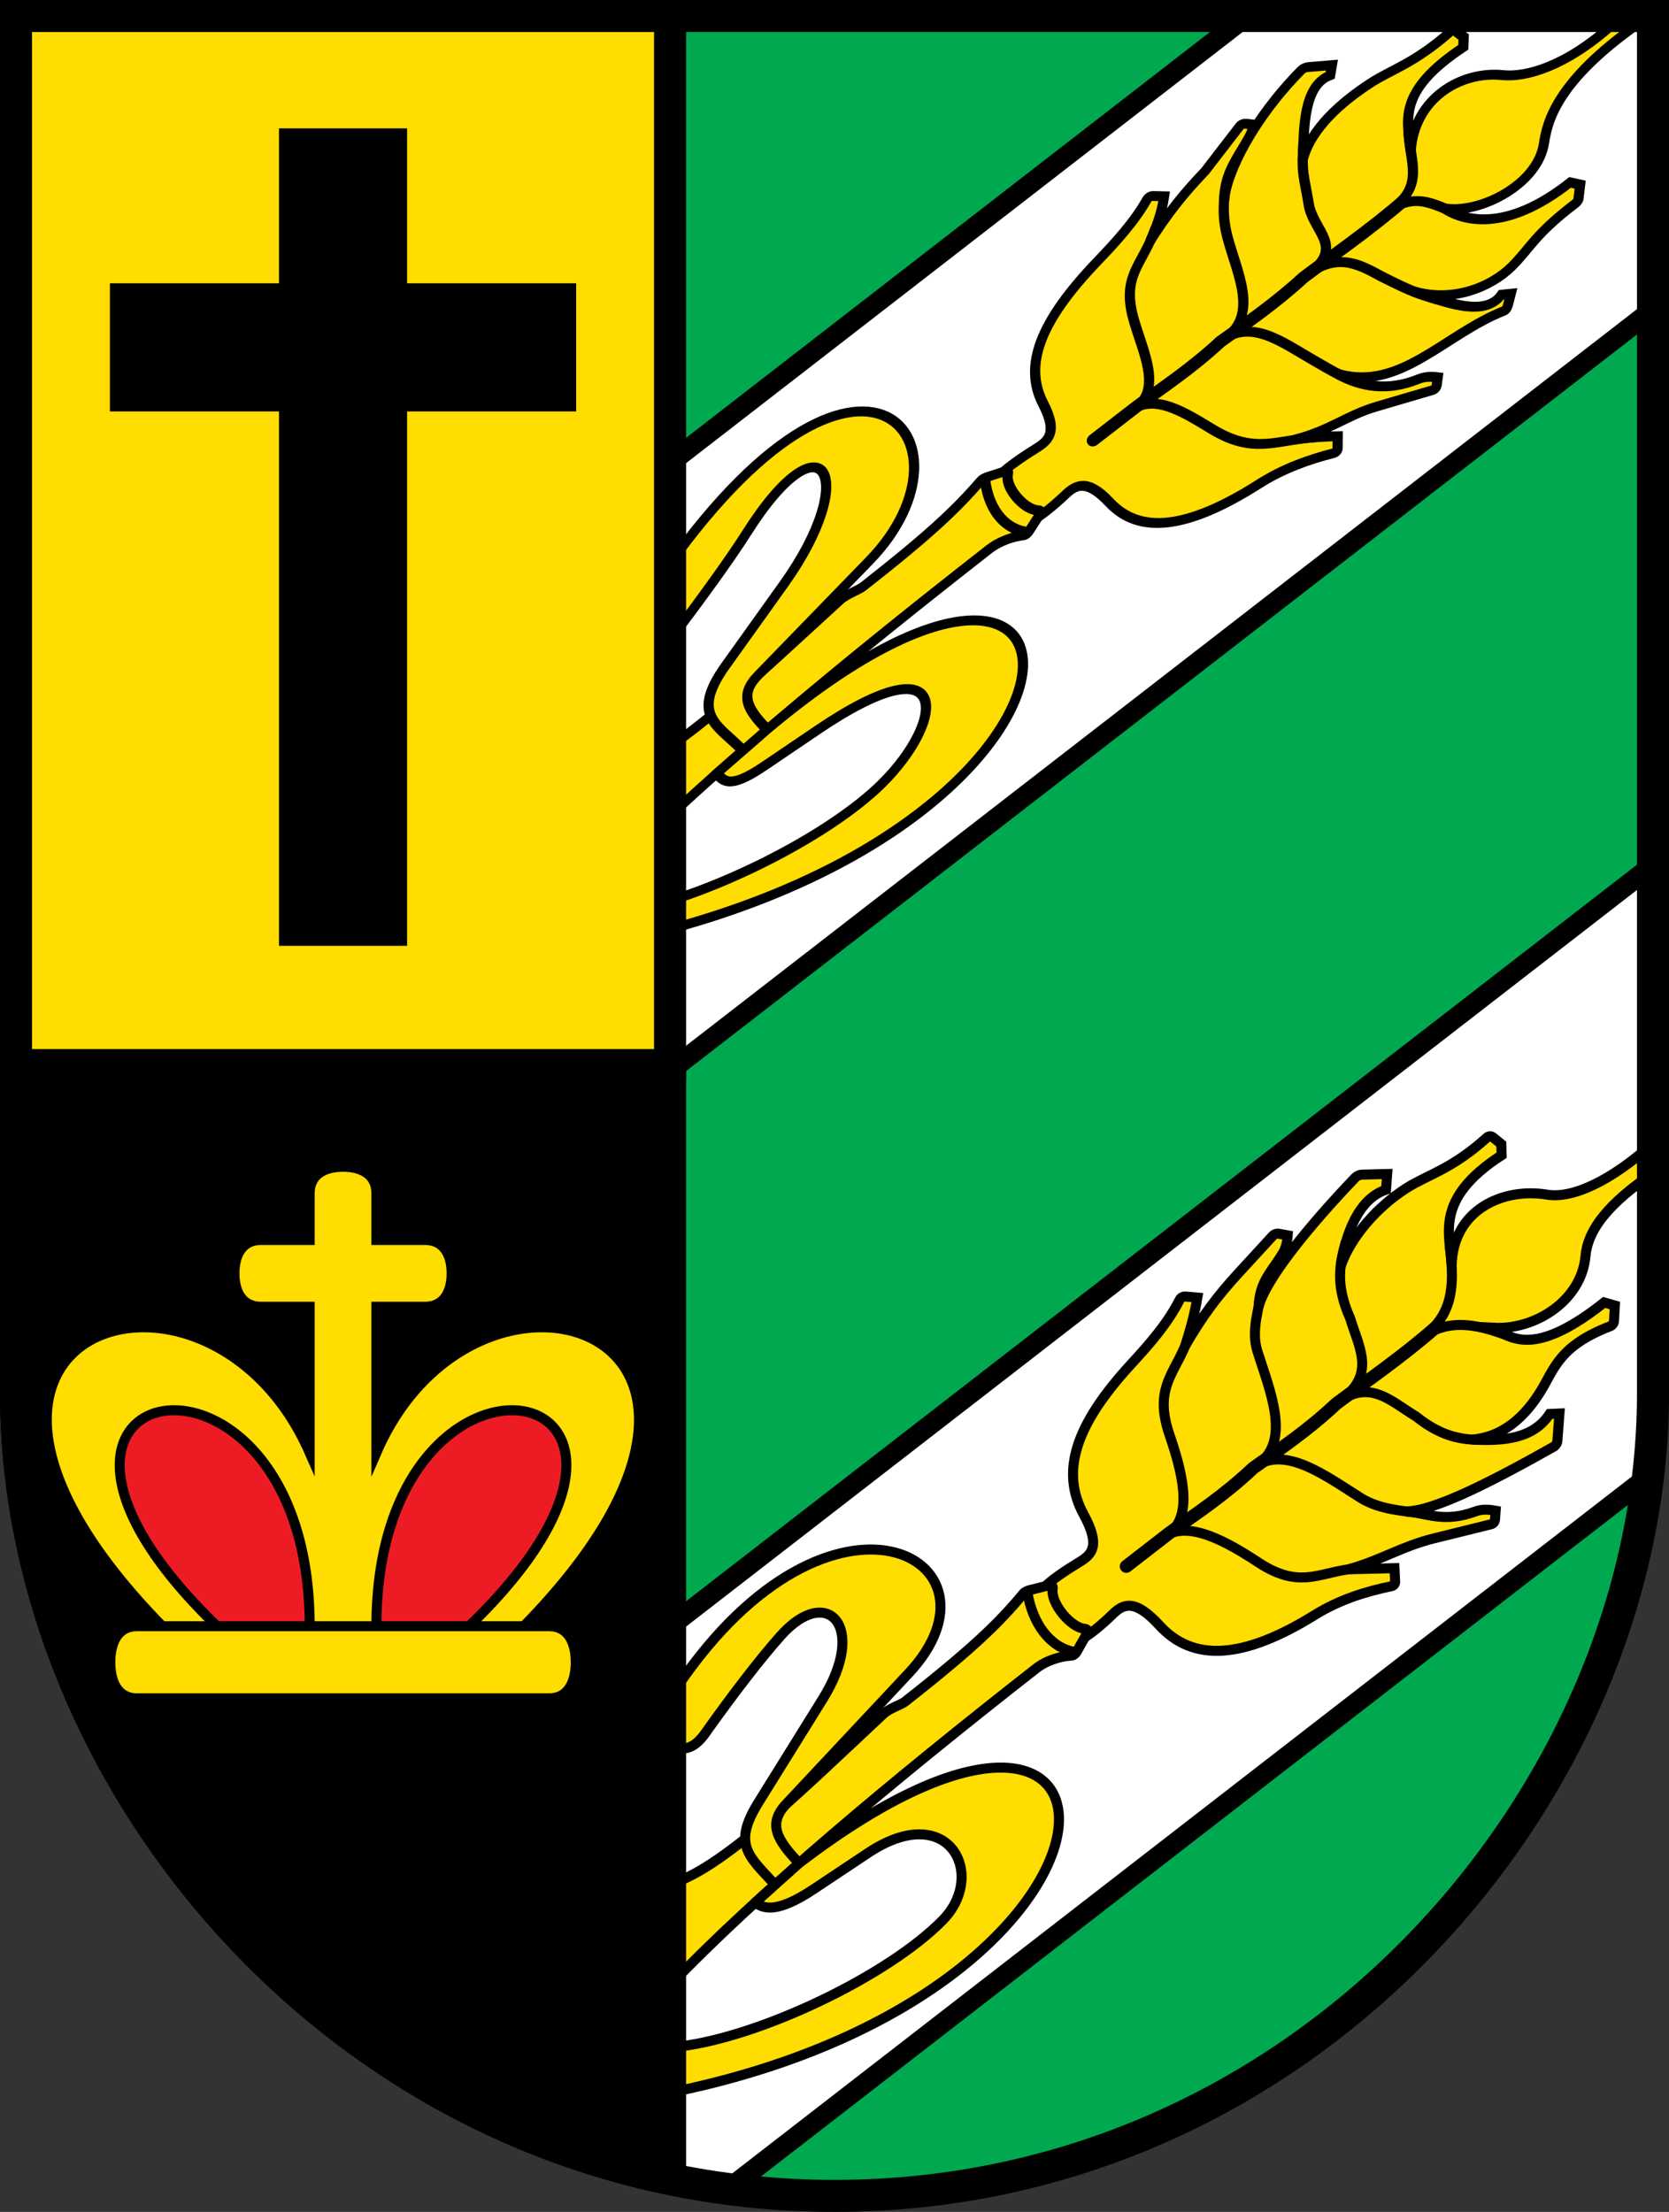
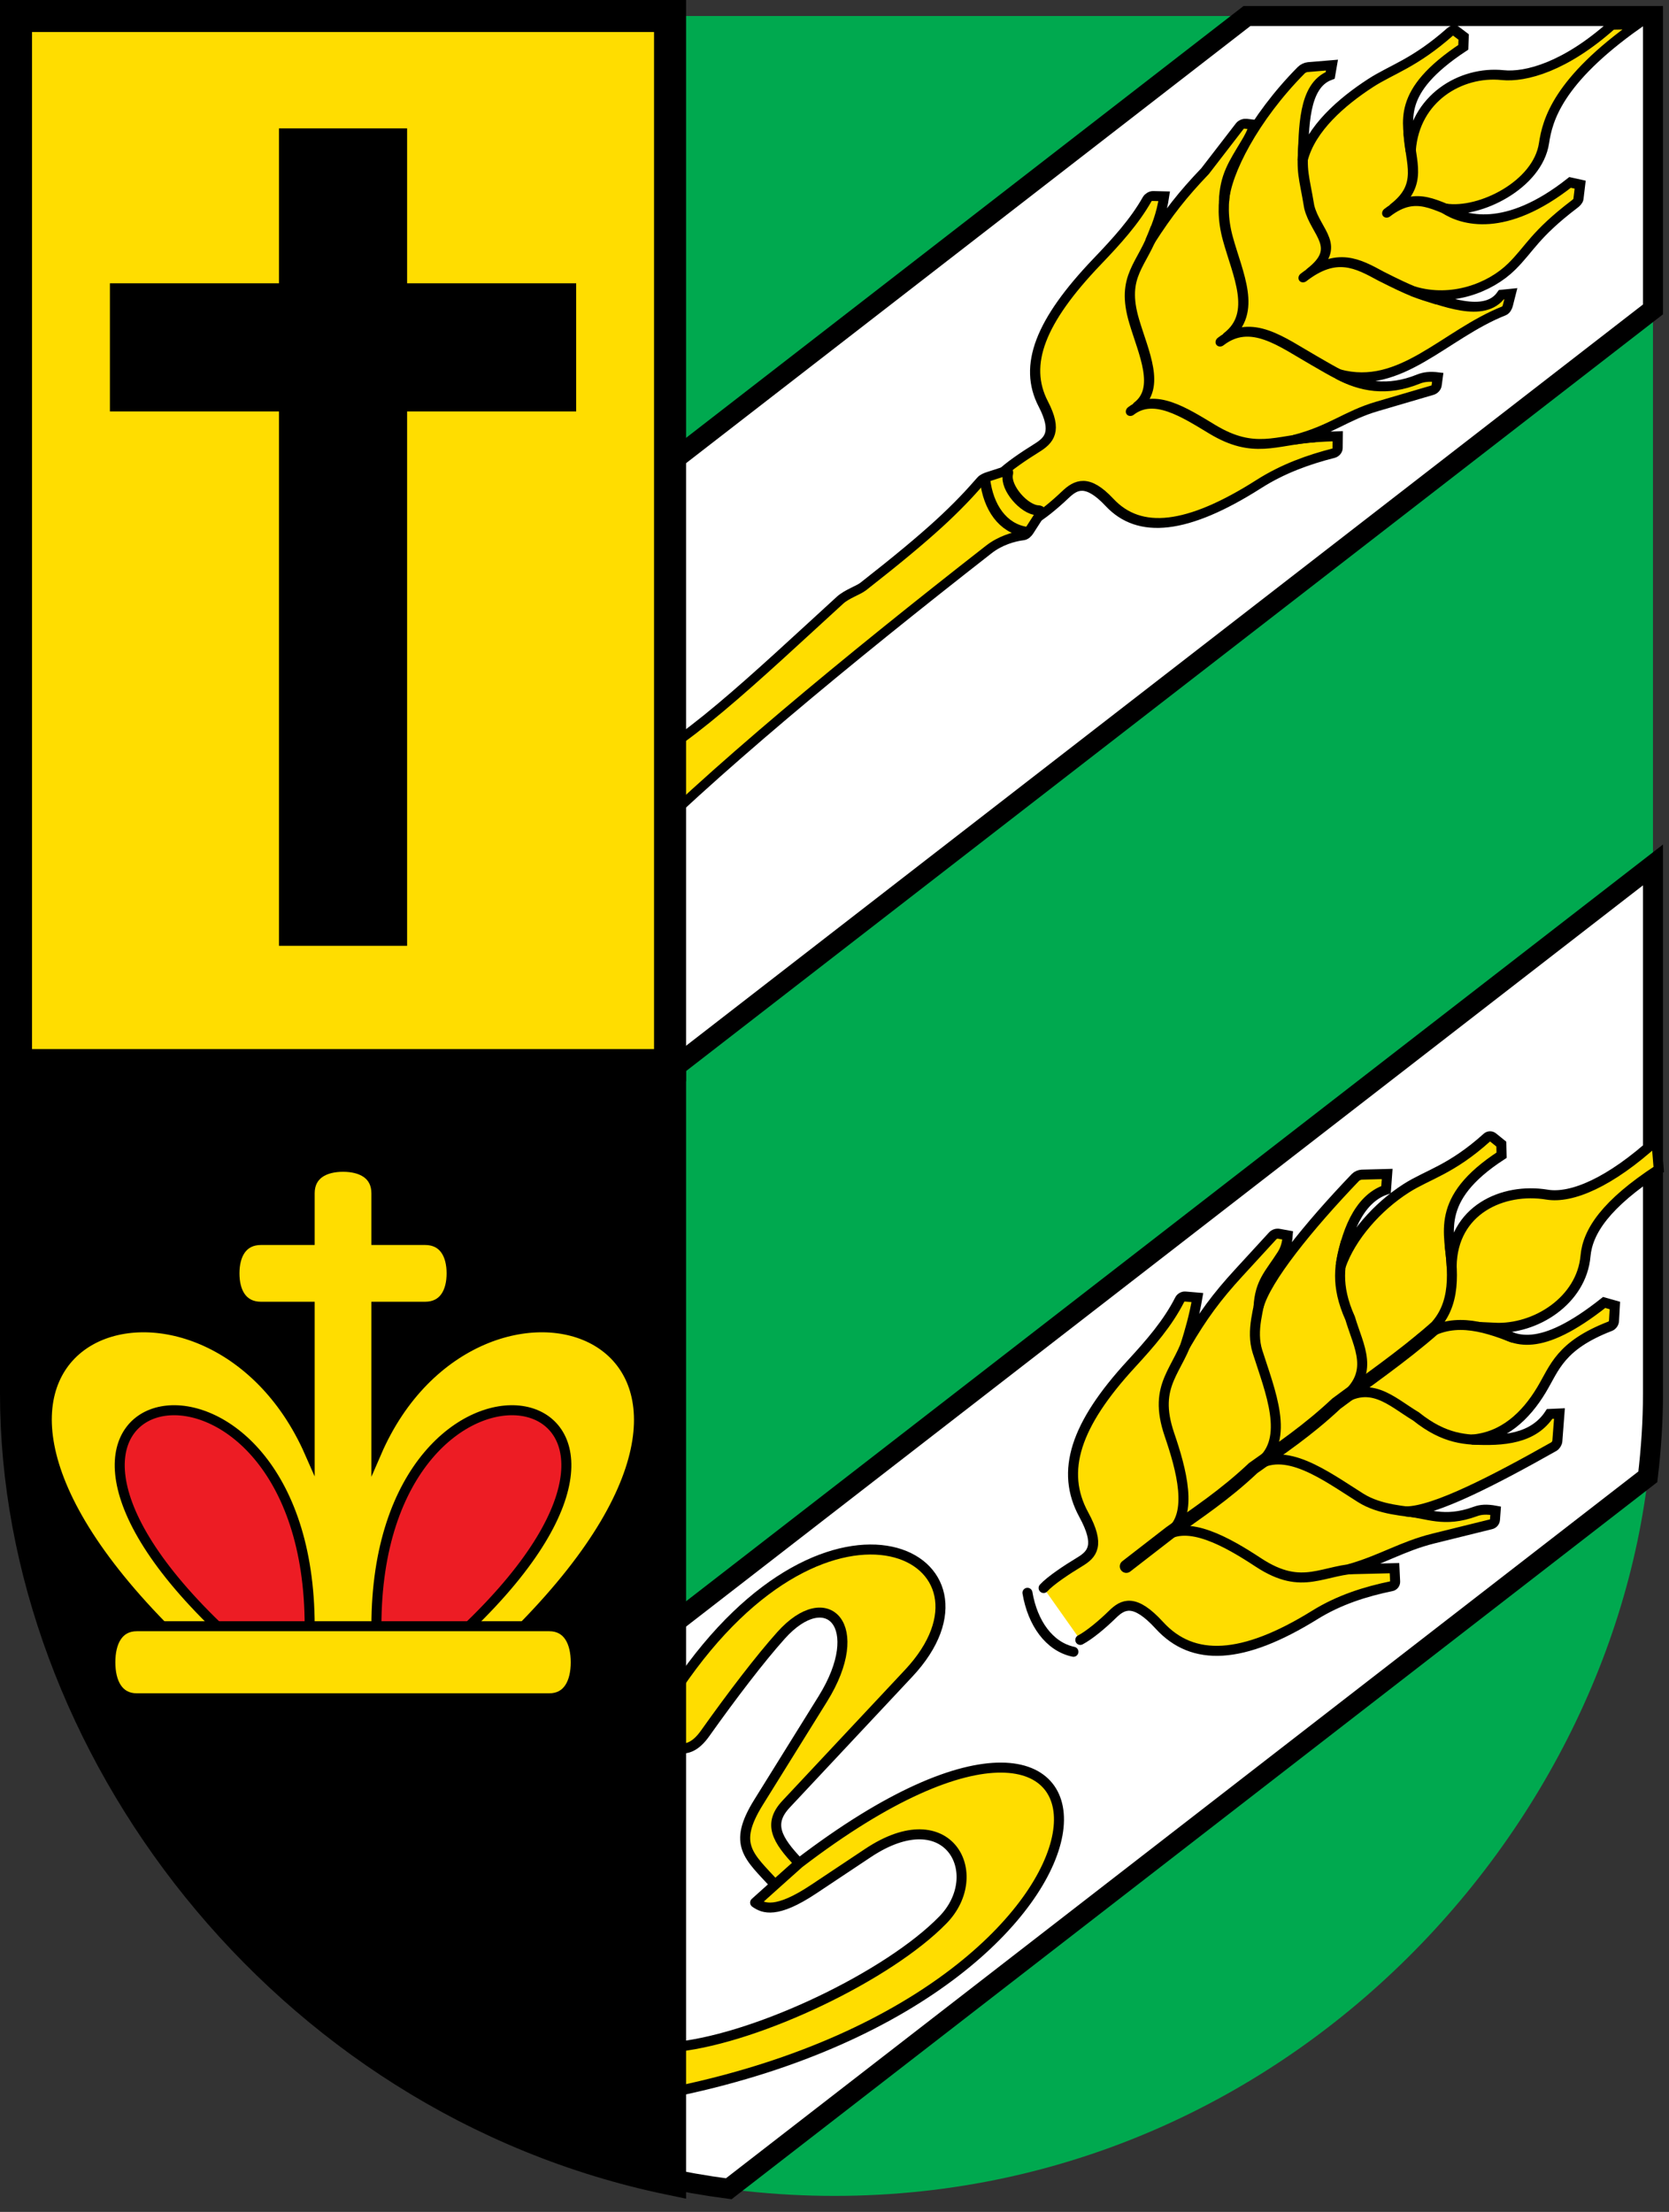
<svg xmlns="http://www.w3.org/2000/svg" xmlns:ns1="http://www.inkscape.org/namespaces/inkscape" xmlns:ns2="http://sodipodi.sourceforge.net/DTD/sodipodi-0.dtd" ns1:version="1.1.1 (3bf5ae0d25, 2021-09-20)" ns2:docname="CoA Dieblich-Höfe.svg" id="svg2130" version="1.1" viewBox="0 0 416.798 552.319" height="552.319" width="416.798">
  <rect x="0" y="0" width="416.798" height="552.319" fill="#333333" stroke="none" />
  <defs id="defs2124" />
  <ns2:namedview ns1:pagecheckerboard="false" fit-margin-bottom="0" fit-margin-right="0" fit-margin-left="0" fit-margin-top="0" lock-margins="true" units="px" ns1:snap-smooth-nodes="true" ns1:snap-object-midpoints="true" ns1:window-maximized="1" ns1:window-y="-11" ns1:window-x="-11" ns1:window-height="1506" ns1:window-width="2560" showgrid="false" ns1:document-rotation="0" ns1:current-layer="layer1" ns1:document-units="px" ns1:cy="276" ns1:cx="208" ns1:zoom="1.5" ns1:pageshadow="2" ns1:pageopacity="0" borderopacity="1.0" bordercolor="#666666" pagecolor="#333333" id="base" showguides="true" ns1:guide-bbox="true" ns1:snap-intersection-paths="true" ns1:object-paths="true" ns1:snap-grids="false" ns1:snap-global="false" ns1:lockguides="false" guidecolor="#00ffff" guideopacity="0.498" ns1:snap-midpoints="true" ns1:snap-to-guides="true" />
  <g id="layer1" ns1:groupmode="layer" ns1:label="hoefe" transform="translate(-238.268,29.493)">
    <g id="g56414" ns1:label="coa">
      <path style="fill:#00a94f;stroke:none;stroke-width:8;stroke-miterlimit:4;stroke-dasharray:none" d="M 242.268,-25.493 V 318.479 c 0,99.028 85.877,200.347 204.399,200.347 118.522,0 204.399,-101.319 204.399,-200.347 V -25.493 Z" id="path5406" ns2:nodetypes="cszscc" ns1:label="coa-0" />
      <g id="g56381" ns1:label="fields">
        <g id="g56351" ns1:label="field3">
          <g id="g47421" ns1:label="bends" style="display:inline;opacity:1;fill:#ffffff;stroke:#000000;stroke-width:5;stroke-miterlimit:4;stroke-dasharray:none">
            <path id="path46339" style="opacity:1;fill:#ffffff;stroke:#000000;stroke-width:5;stroke-linecap:butt;stroke-linejoin:miter;stroke-miterlimit:4;stroke-dasharray:none" d="M 311.402,4 4,242.1 v 105.873 c 0,14.049 1.785,28.134 5.09,41.979 L 412.799,77.258 V 4 Z" transform="translate(238.268,-29.493)" ns1:label="bend-t" />
            <path id="path47255" style="opacity:1;fill:#ffffff;stroke:#000000;stroke-width:5;stroke-linecap:butt;stroke-linejoin:miter;stroke-miterlimit:4;stroke-dasharray:none" d="M 412.799,215.973 63.221,486.738 c 30.615,31.206 71.493,53.623 118.766,59.803 l 229.523,-177.779 c 0.823,-6.918 1.289,-13.857 1.289,-20.789 z" transform="translate(238.268,-29.493)" ns1:label="bend-b" />
          </g>
          <g id="g46962" ns1:label="ears">
            <g id="g31226" ns1:label="ear-b" transform="rotate(52.24,226.995,725.119)">
              <path style="opacity:1;fill:#ffdd00;stroke:#000000;stroke-width:2.5;stroke-linecap:round;stroke-linejoin:miter;stroke-miterlimit:4;stroke-dasharray:none" d="m 110.395,290.891 c -0.433,-2.469 -0.076,-7.362 0.358,-11.074 0.428,-3.662 -0.029,-6.666 -8.721,-8.073 -12.156,-1.967 -19.01,-12.116 -22.451,-32.35 -1.193,-7.017 -2.457,-13.476 -5.306,-19.49 -0.221,-0.466 -0.126,-1.147 0.223,-1.527 l 2.078,-2.259 c 3.238,3.528 5.442,6.612 7.602,9.678 -3.199,-7.935 -4.793,-13.615 -6.158,-21.61 l -2.111,-12.367 c -0.098,-0.573 0.105,-1.157 0.537,-1.546 l 1.662,-1.496 c 1.706,1.52 2.457,2.766 2.946,4.125 1.906,5.294 1.997,8.474 6.692,12.549 -4.335,-5.631 -8.224,-22.118 -10.718,-38.896 -0.076,-0.51 0.112,-1.262 0.417,-1.678 l 3.757,-5.121 2.917,2.622 c -2.414,6.995 2.672,14.849 8.205,20.703 -4.308,-6.551 -6.166,-16.407 -5.381,-24.94 0.585,-6.352 3.216,-11.699 2.315,-23.712 -0.039,-0.514 0.331,-1.028 0.833,-1.147 l 2.661,-0.633 2.239,1.65 c -1.69,20.274 7.783,22.16 14.317,26.858 -11.064,-8.789 -7.755,-22.233 0.415,-29.804 4.507,-4.177 7.265,-14.174 5.981,-29.901 l 6.128,3.993 c -1.284,15.728 1.385,23.518 5.893,27.695 8.17,7.571 6.94,21.145 0.206,28.991 5.735,-1.755 12.032,-4.946 11.815,-25.574 l 2.239,-1.65 2.949,2.568 c 0.389,0.339 0.578,1.013 0.431,1.507 -3.843,12.895 -0.29,17.303 2.052,23.317 2.788,7.162 3.483,14.78 -0.825,21.331 5.208,-6.03 9.239,-12.267 6.825,-19.261 l 1.414,-2.003 5.119,4.629 c 0.383,0.346 0.633,1.041 0.558,1.551 -2.463,16.785 -5.485,33.458 -9.82,39.089 3.548,-3.905 8.079,-5.666 10.625,-13.685 0.437,-1.376 1.24,-2.605 2.946,-4.125 l 1.662,1.496 c 0.414,0.373 0.542,0.97 0.316,1.48 l -5.986,13.523 c -3.283,7.417 -3.695,13.528 -6.895,21.463 l 6.777,-9.206 2.77,1.939 c 0.423,0.296 0.577,0.91 0.35,1.373 -2.951,6.014 -5.33,12.471 -6.066,19.551 -2.203,21.177 -9.412,31.282 -21.685,32.291 -9.222,0.758 -9.797,3.94 -9.369,7.601 0.433,3.712 0.555,7.78 0.122,10.249" id="path19096" ns2:nodetypes="cssssscscsscccssscccssccsccccsccsscsccssccssscccsssssc" ns1:label="ear-b-0" />
-               <path style="opacity:1;fill:#ffdd00;stroke:#000000;stroke-width:2.5;stroke-linecap:round;stroke-linejoin:miter;stroke-miterlimit:4;stroke-dasharray:none" d="m 131.73,425.648 c -4.773,-31.508 -6.366,-75.688 -6.6,-120.915 -0.018,-3.488 1.376,-6.811 2.875,-9.021 0.317,-0.467 0.231,-1.136 0.011,-1.656 l -2.107,-4.996 c -0.22,-0.521 -0.822,-0.427 -1.208,-0.016 -2.445,2.604 -10.408,2.788 -12.776,0.158 -0.377,-0.419 -0.93,-0.499 -1.157,0.018 l -2.041,4.645 c -0.227,0.517 -0.466,1.298 -0.343,1.849 2.006,8.942 3.113,17.961 3.251,39.861 0.01,1.531 -1.092,4.031 -0.884,6.282 2.583,27.944 6.035,55.989 0.825,68.472" id="path5702" ns2:nodetypes="csssssssssssc" ns1:label="ear-b-stem" />
              <g id="g52104" ns1:label="ear-b-c">
                <path id="path51525" style="opacity:1;fill:none;stroke:#000000;stroke-width:2.5;stroke-linecap:round;stroke-linejoin:miter;stroke-miterlimit:4;stroke-dasharray:none" d="m 118.767,176.514 c 0,-9.456 -7.12,-14.114 -14.029,-18.268 m 14.029,44.674 c 0,-10.481 -7.828,-11.103 -14.731,-13.789 -8.914,-2.146 -12.402,-6.346 -15.617,-10.649 m 30.348,50.615 c 0,-9.691 -12.661,-13.034 -22.327,-16.578 -5.283,-1.937 -8.265,-6.971 -11.57,-10.296 m -2.636,20.614 c 6.1,8.083 4.319,15.371 17.131,19.76 8.647,2.963 19.403,7.381 19.403,14.833 m 0,-78.923 c 0,-9.456 7.002,-14.349 13.911,-18.503 m -13.911,44.909 c 0,-10.481 7.828,-11.103 14.731,-13.789 8.914,-2.146 12.402,-6.346 15.617,-10.649 m -30.348,50.615 c 0,-9.691 12.661,-13.034 22.327,-16.578 5.283,-1.937 9.307,-6.638 12.612,-9.963 m 1.595,20.281 c -6.1,8.083 -4.319,15.371 -17.131,19.76 -8.647,2.963 -19.403,7.381 -19.403,14.833 m -9.895,35.392 c 6.774,3.618 13.954,3.934 18.675,-0.059" ns1:label="ear-b-c0" />
                <path style="opacity:1;fill:none;stroke:#000000;stroke-width:3.25;stroke-linecap:round;stroke-linejoin:miter;stroke-miterlimit:4;stroke-dasharray:none" d="m 118.918,174.093 c 0.674,10.488 -0.012,22.369 -0.152,30.821 0.935,9.844 0.336,17.898 0,26.259 0.97,9.884 0.28,17.832 0,26.259 v 13.827" id="path25844" ns2:nodetypes="ccccc" ns1:label="ear-b-cc" />
              </g>
              <path style="opacity:1;fill:#ffdd00;stroke:#000000;stroke-width:2.5;stroke-linecap:round;stroke-linejoin:round;stroke-miterlimit:4;stroke-dasharray:none" d="m 127.333,381.232 c 0.157,2.202 0.871,12.465 1.054,14.717 2.414,-0.731 5.499,-2.48 6.297,-13.608 l 1.167,-16.25 c 1.739,-24.223 22.471,-20.255 24.667,-4.583 2.698,19.257 -4.83,54.104 -15.417,71.583 l 8.833,6.583 c 54.136,-112.103 -25.919,-172.004 -26.601,-58.442 -8.178,0.875 -12.599,0.103 -13.65,-6.446 l -7.091,-44.213 c -6.178,-38.52 -54.193,-17.729 -32.727,47.699 l 11.986,9.402 c 2.036,-1.459 2.612,-3.997 1.5,-7.667 -3.423,-11.292 -6.355,-22.395 -7.75,-30 -3.135,-17.097 11.502,-18.551 18.917,1.417 l 10.583,28.5 c 4.374,11.778 9.132,10.151 18.799,9.355 z" id="path27044" ns2:nodetypes="ccssscccssccsssscc" ns1:label="leaves-b" />
            </g>
            <g id="g31248" ns1:label="ear-t" transform="matrix(0.542,0.699,-0.791,0.612,658.444,-166.27)" style="stroke-width:1.063">
              <path style="opacity:1;fill:#ffdd00;stroke:#000000;stroke-width:2.658;stroke-linecap:round;stroke-linejoin:miter;stroke-miterlimit:4;stroke-dasharray:none" d="m 110.395,290.891 c -0.433,-2.469 -0.076,-7.362 0.358,-11.074 0.428,-3.662 -0.029,-6.666 -8.721,-8.073 -12.156,-1.967 -19.01,-12.116 -22.451,-32.35 -1.193,-7.017 -2.457,-13.476 -5.306,-19.49 -0.221,-0.466 -0.126,-1.147 0.223,-1.527 l 2.078,-2.259 c 3.474,3.179 5.576,6.414 7.602,9.678 -3.199,-7.935 -4.793,-13.615 -6.158,-21.61 l -4.058,-13.742 c -0.166,-0.561 0.105,-1.157 0.537,-1.546 l 1.662,-1.496 c 1.331,1.691 1.953,3.079 2.545,4.405 2.477,5.55 3.641,9.186 9.372,13.303 -5.983,-4.676 -13.487,-18.594 -15.981,-35.372 -0.076,-0.51 0.112,-1.262 0.417,-1.678 l 3.757,-5.121 1.984,1.915 c -2.414,6.995 7.481,13.346 14.164,18.378 -5.627,-6.426 -6.264,-16.557 -5.478,-25.09 0.585,-6.352 3.216,-11.699 2.315,-23.712 -0.039,-0.514 0.331,-1.028 0.833,-1.147 l 2.661,-0.633 2.239,1.65 c -1.69,20.274 6.964,22.201 14.039,26.216 -11.064,-8.789 -9.22,-22.133 -1.05,-29.704 4.507,-4.177 9.008,-13.632 7.724,-29.36 l 4.261,-5.037 c -1.17,24.451 5.89,32.466 10.397,36.642 8.17,7.571 4.687,23.45 -2.564,29.546 5.735,-1.755 16.027,-8.075 15.81,-28.703 l 2.239,-1.65 2.949,2.568 c 0.389,0.339 0.435,0.996 0.431,1.507 -0.111,12.541 2.227,15.637 3.088,21.975 1.021,7.52 -2.357,17.429 -11.538,23.241 7.501,-4.487 18.444,-9.927 16.03,-16.921 l 1.414,-2.003 2.104,2.379 c 0.337,0.381 0.72,1.057 0.558,1.551 -5.053,15.452 0.043,32.739 -14.488,42.409 6.751,-2.613 12.37,-6.986 14.916,-15.005 0.437,-1.376 1.24,-2.605 2.946,-4.125 l 1.662,1.496 c 0.414,0.373 0.542,0.97 0.316,1.48 l -5.986,13.523 c -3.283,7.417 -2.659,12.739 -6.895,21.463 1.806,-3.002 4.224,-6.094 6.777,-9.206 l 2.77,1.939 c 0.423,0.296 0.577,0.91 0.35,1.373 -2.951,6.014 -5.33,12.471 -6.066,19.551 -2.203,21.177 -9.412,31.282 -21.685,32.291 -9.222,0.758 -9.797,3.94 -9.369,7.601 0.433,3.712 0.555,7.78 0.122,10.249" id="path31240" ns2:nodetypes="cssssscccsscscssscccsscccsccscccssscccssccssscccsssssc" ns1:label="ear-t-0" />
              <path style="opacity:1;fill:#ffdd00;stroke:#000000;stroke-width:2.658;stroke-linecap:round;stroke-linejoin:miter;stroke-miterlimit:4;stroke-dasharray:none" d="m 131.73,425.648 c -4.773,-31.508 -6.366,-75.688 -6.6,-120.915 -0.018,-3.488 1.376,-6.811 2.875,-9.021 0.317,-0.467 0.217,-1.144 0.011,-1.656 l -1.98,-4.93 c -0.206,-0.512 -0.822,-0.427 -1.208,-0.016 -2.445,2.604 -10.802,3.004 -13.17,0.374 -0.377,-0.419 -0.949,-0.495 -1.157,0.018 l -1.774,4.363 c -0.209,0.513 -0.466,1.298 -0.343,1.849 2.006,8.942 3.183,17.594 3.321,39.494 0.01,1.531 -1.161,4.398 -0.953,6.649 2.583,27.944 6.035,55.989 0.825,68.472" id="path31242" ns2:nodetypes="csssssssssssc" ns1:label="ear-t-stem" />
              <g id="g52128" ns1:label="ear-t-c">
                <path id="path52007" style="opacity:1;fill:none;stroke:#000000;stroke-width:2.658;stroke-linecap:round;stroke-linejoin:miter;stroke-miterlimit:4;stroke-dasharray:none" d="m 118.767,172.625 c 0,-9.456 -7.12,-10.224 -14.029,-14.379 m 14.029,40.785 c 0,-10.481 -7.828,-7.214 -14.731,-9.899 -8.242,-3.92 -8.834,-3.519 -15.346,-8.738 m 30.078,44.815 c 0,-9.691 -12.096,-11.645 -21.762,-15.189 -5.283,-1.937 -8.831,-4.471 -12.135,-7.796 m -2.636,20.614 c 6.1,8.083 4.319,13.955 17.131,18.344 8.647,2.963 19.403,4.909 19.403,12.361 m 0,-78.923 c 0,-9.456 7.002,-10.46 13.911,-14.614 m -13.911,41.02 c 0,-10.481 6.226,-12.797 13.13,-15.483 8.827,-3.703 10.372,-4.7 14.796,-7.467 m -27.926,49.128 c 0,-9.691 10.683,-11.979 20.349,-15.523 5.283,-1.937 11.285,-3.804 14.59,-7.13 m 2.666,18.803 c -6.1,8.083 -6.615,14.516 -19.426,18.905 -8.647,2.963 -18.178,5.825 -18.178,13.278 m -9.895,39.281 c 6.774,3.618 13.954,3.934 18.675,-0.059" ns1:label="ear-t-c0" />
-                 <path style="opacity:1;fill:none;stroke:#000000;stroke-width:3.456;stroke-linecap:round;stroke-linejoin:miter;stroke-miterlimit:4;stroke-dasharray:none" d="m 118.931,169.812 c 0.674,10.488 -0.024,22.761 -0.164,31.213 0.935,9.844 0.336,17.898 0,26.259 0.97,9.884 0.28,17.832 0,26.259 v 13.827" id="path31244" ns2:nodetypes="ccccc" ns1:label="ear-t-cc" />
              </g>
-               <path style="opacity:1;fill:#ffdd00;stroke:#000000;stroke-width:2.658;stroke-linecap:round;stroke-linejoin:round;stroke-miterlimit:4;stroke-dasharray:none" d="m 127.028,376.036 c 0.157,2.202 0.932,14.612 1.115,16.863 2.414,-0.731 5.742,0.569 6.541,-10.559 l 1.167,-16.25 c 2.896,-40.333 19.879,-26.931 23.068,-4.583 2.747,19.251 -5.096,52.925 -15.683,70.405 l 7.234,2.576 c 61.292,-117.335 -28.752,-173.391 -23.442,-58.452 -8.178,0.875 -12.594,0.099 -13.65,-6.446 l -6.392,-39.637 c -6.76,-41.922 -64.713,-39.972 -30.457,49.026 l 11.986,9.402 c 2.036,-1.459 2.612,-3.997 1.5,-7.667 -3.423,-11.292 -7.446,-23.464 -10.415,-30.707 -13.835,-33.754 7.128,-31.131 17.851,0.474 l 8.147,24.012 c 5.085,14.989 12.3,10.364 21.967,9.568 z" id="path31246" ns2:nodetypes="ccssscccssccsssscc" ns1:label="leaves-t" />
            </g>
          </g>
        </g>
        <g id="g56234" ns1:label="field1">
          <rect style="fill:#ffdd00;stroke:#000000;stroke-width:8;stroke-linejoin:miter;stroke-miterlimit:4;stroke-dasharray:none" id="rect2092" width="163.333" height="262" x="242.268" y="-25.493" ns1:label="field1-0" />
          <path id="path2667" style="fill:none;stroke:#000000;stroke-width:32;stroke-linejoin:miter;stroke-miterlimit:4;stroke-dasharray:none" d="M 382.153,57.246 H 265.716 M 323.934,2.563 V 206.681" ns1:label="cross" />
        </g>
        <g id="g56241" ns1:label="field2">
          <path id="rect2218" style="fill:#000000;stroke:#000000;stroke-width:8;stroke-linejoin:miter;stroke-miterlimit:4;stroke-dasharray:none" d="m 242.268,236.507 v 81.971 c 0,87.17 66.558,176.079 163.334,196.131 V 236.507 Z" ns1:label="field2-0" />
          <g id="g56101" ns1:label="crown">
            <path style="color:#000000;opacity:1;fill:#ffdd00;stroke:#000000;stroke-width:2.5;stroke-linecap:round;stroke-miterlimit:6;stroke-dasharray:none" d="m 369.082,376.579 c 72.42,-74.092 -11.743,-101.309 -36.815,-43.351 v -36.425 h 12.16 c 4.701,0 6.621,-3.732 6.621,-8.334 0,-4.602 -1.92,-8.334 -6.621,-8.334 h -12.16 v -11.66 c 0,-4.701 -3.73,-6.619 -8.332,-6.619 -4.602,0 -8.334,1.918 -8.334,6.619 v 11.66 h -12.16 c -4.701,0 -6.621,3.732 -6.621,8.334 0,4.602 1.92,8.334 6.621,8.334 h 12.16 v 36.425 c -25.479,-57.957 -109.235,-30.741 -36.815,43.351" id="path53135" ns2:nodetypes="cccssscssscsssccc" ns1:label="crown-0" />
            <path id="path55399" style="opacity:1;fill:#ed1c24;stroke:#000000;stroke-width:2.5;stroke-linecap:butt;stroke-linejoin:miter;stroke-miterlimit:6;stroke-dasharray:none" d="m 315.602,376.579 c 0,-79.777 -89.035,-63.596 -23.144,0 m 39.81,0 c 0,-79.777 89.035,-63.596 23.144,0" ns1:label="lining" />
            <path style="color:#000000;opacity:1;fill:#ffdd00;stroke:#000000;stroke-width:2.5;stroke-linecap:round;stroke-miterlimit:4;stroke-dasharray:none" d="m 375.428,376.579 c 4.701,0 6.62,4.029 6.62,9 0,4.971 -1.919,9 -6.62,9 h -102.987 c -4.701,0 -6.62,-4.029 -6.62,-9 0,-4.971 1.919,-9 6.62,-9 z" id="path3053" ns2:nodetypes="sssssss" ns1:label="corona" />
          </g>
        </g>
      </g>
-       <path style="fill:none;stroke:#000000;stroke-width:8;stroke-miterlimit:4;stroke-dasharray:none" d="M 242.268,-25.493 V 318.479 c 0,99.028 85.877,200.347 204.399,200.347 118.522,0 204.399,-101.319 204.399,-200.347 V -25.493 Z" id="path55921" ns2:nodetypes="cszscc" ns1:label="coa-f" />
    </g>
  </g>
</svg>